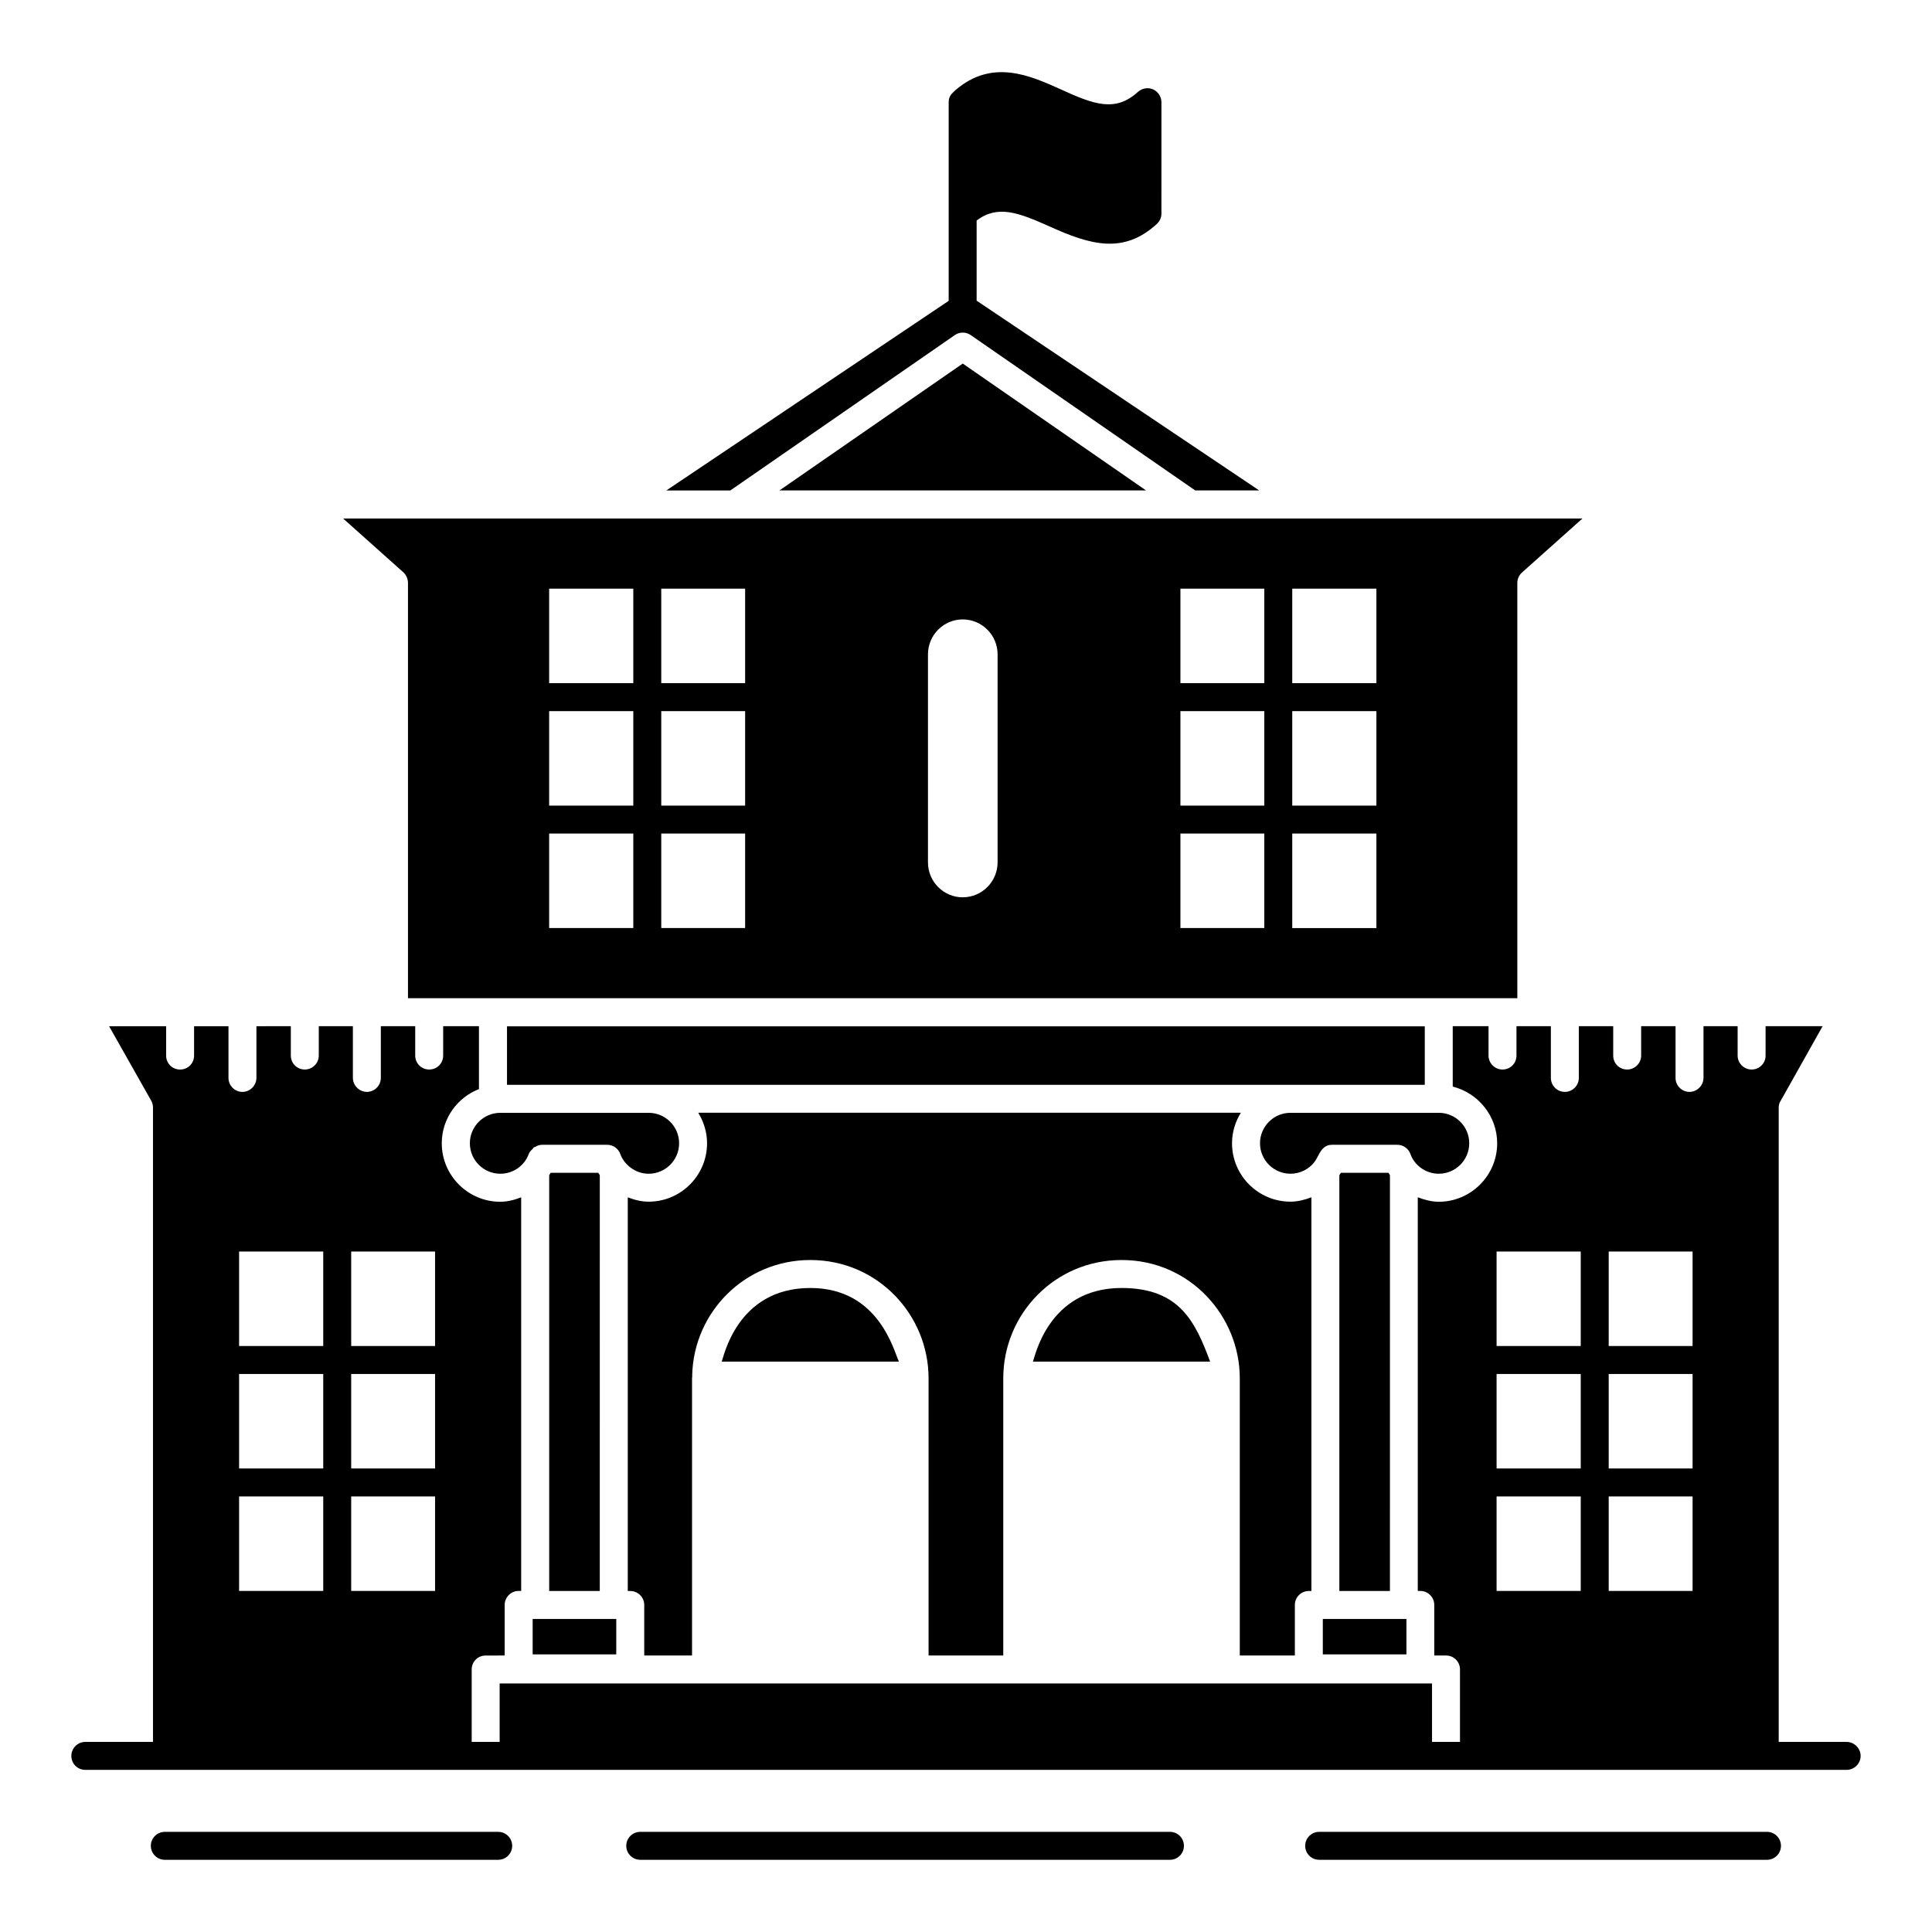
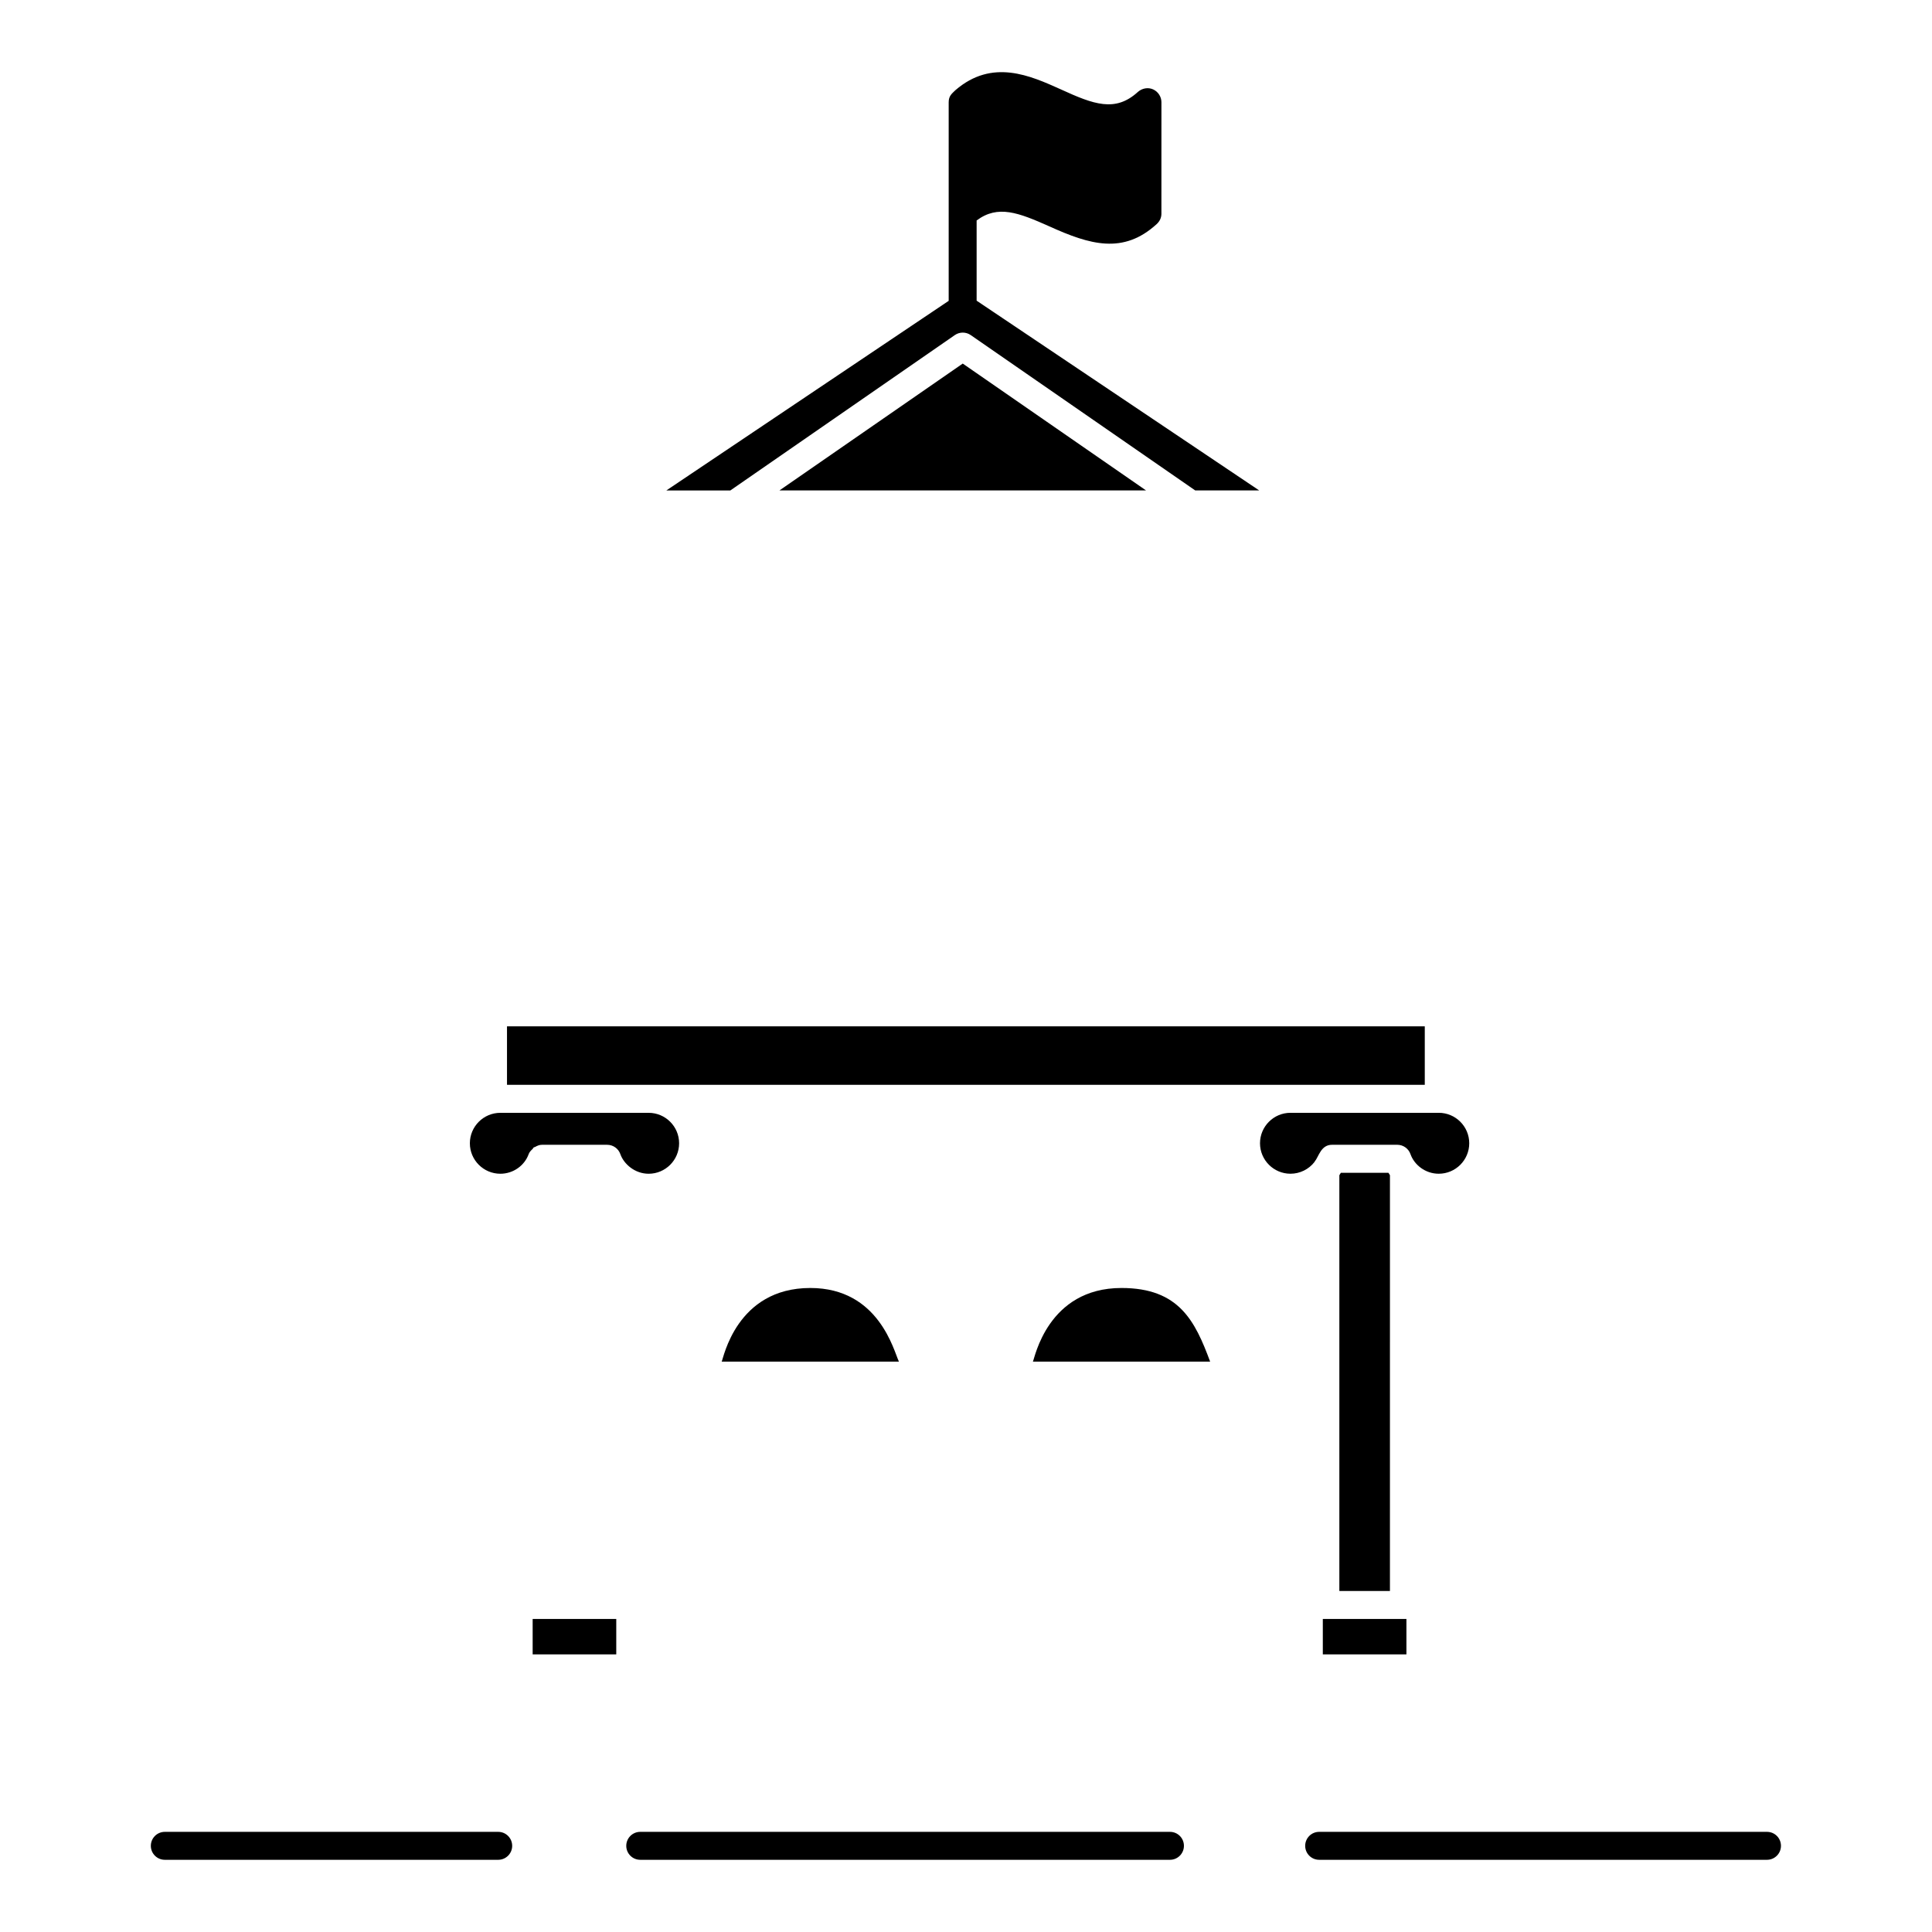
<svg xmlns="http://www.w3.org/2000/svg" fill="#000000" width="800px" height="800px" version="1.1" viewBox="144 144 512 512">
  <g>
    <path d="m276.03 629.46h-88.352c-2.047 0-3.703 1.656-3.703 3.703s1.656 3.703 3.703 3.703h88.352c2.047 0 3.703-1.656 3.703-3.703s-1.656-3.703-3.703-3.703z" />
    <path d="m454.05 629.46h-140.38c-2.047 0-3.703 1.656-3.703 3.703s1.656 3.703 3.703 3.703h140.38c2.047 0 3.703-1.656 3.703-3.703 0.004-2.047-1.652-3.703-3.703-3.703z" />
    <path d="m612.27 629.46h-118.68c-2.047 0-3.703 1.656-3.703 3.703s1.656 3.703 3.703 3.703h118.68c2.047 0 3.703-1.656 3.703-3.703 0.004-2.047-1.652-3.703-3.699-3.703z" />
    <path d="m525.29 455.05c4.449 0 8.074-3.621 8.074-8.074 0-4.449-3.625-8.07-8.074-8.07h-39.301c-4.449 0-8.074 3.621-8.074 8.07 0 4.453 3.625 8.074 8.074 8.074 2.519 0 4.844-1.176 6.332-3.074 0.035-0.047 0.051-0.109 0.09-0.156 1.09-1.297 1.617-4.441 4.586-4.441h17.301c1.578 0 2.981 1 3.496 2.484 1 2.836 3.922 5.188 7.496 5.188z" />
    <path d="m512 454.88c-0.016-0.031-0.043-0.051-0.062-0.078h-12.594c-0.129 0.219-0.258 0.434-0.402 0.641v110.18h13.406l0.004-110.18c-0.125-0.184-0.238-0.371-0.352-0.562z" />
-     <path d="m633.38 605.62h-18.004v-168.11c0-0.594 0.148-1.258 0.52-1.777l11.113-19.781h-15.113v7.781c0 2.074-1.629 3.703-3.703 3.703-2 0-3.703-1.629-3.703-3.703v-7.781h-9.047v13.707c0 2-1.703 3.703-3.703 3.703-2.074 0-3.703-1.703-3.703-3.703v-13.707h-9.113v7.781c0 2.074-1.703 3.703-3.703 3.703-2.074 0-3.703-1.629-3.703-3.703v-7.781h-9.113v13.707c0 2-1.629 3.703-3.703 3.703s-3.703-1.703-3.703-3.703v-13.707h-9.117v7.781c0 2.074-1.629 3.703-3.703 3.703-2 0-3.703-1.629-3.703-3.703v-7.781h-9.484v16.004c6.738 1.703 11.777 7.777 11.777 15.039 0 8.52-6.965 15.484-15.484 15.484-1.926 0-3.777-0.52-5.559-1.184v104.32h0.668c2.074 0 3.703 1.703 3.703 3.703v13.41h3.113c2.074 0 3.703 1.629 3.703 3.703v19.188h-7.41v-15.484l-247.09 0.004v15.484h-7.41v-19.188c0-2.074 1.629-3.703 3.703-3.703l5.039-0.004v-13.41c0-2 1.629-3.703 3.703-3.703h0.668v-104.32c-1.703 0.668-3.555 1.184-5.559 1.184-8.52 0-15.484-6.965-15.484-15.484 0-6.594 4.148-12.152 9.855-14.375v-16.672h-9.484v7.781c0 2.074-1.629 3.703-3.703 3.703-2.074 0-3.703-1.629-3.703-3.703v-7.781h-9.113v13.707c0 2-1.629 3.703-3.703 3.703-2 0-3.703-1.703-3.703-3.703v-13.707h-9.039v7.781c0 2.074-1.703 3.703-3.703 3.703-2.074 0-3.703-1.629-3.703-3.703v-7.781l-9.117 0.008v13.707c0 2-1.703 3.703-3.703 3.703-2.074 0-3.703-1.703-3.703-3.703v-13.707h-9.117v7.781c0 2.074-1.629 3.703-3.703 3.703s-3.703-1.629-3.703-3.703v-7.781h-15.117l11.188 19.781c0.297 0.52 0.445 1.188 0.445 1.777v168.11h-17.93c-2.074 0-3.703 1.703-3.703 3.703 0 2.074 1.629 3.703 3.703 3.703h466.77c2 0 3.703-1.629 3.703-3.703 0-2-1.703-3.703-3.703-3.703zm-396.31-129.95h22.227v25.043h-22.227zm0 32.453h22.227v25.043h-22.227zm0 32.449h22.227v25.043h-22.227zm-29.707-64.902h22.301v25.043h-22.301zm0 32.453h22.301v25.043l-22.301-0.004zm0 32.449h22.301v25.043h-22.301zm355.55 25.043h-22.301v-25.043h22.301zm0-32.453h-22.301v-25.043h22.301zm0-32.449h-22.301v-25.043h22.301zm29.637 64.902h-22.227v-25.043h22.227zm0-32.453h-22.227v-25.043h22.227zm0-32.449h-22.227v-25.043h22.227z" />
-     <path d="m487.15 582.72v-13.387c0-2.047 1.656-3.703 3.703-3.703h0.68v-104.34c-1.754 0.68-3.594 1.164-5.551 1.164-8.539 0-15.484-6.945-15.484-15.484 0-2.973 0.883-5.727 2.344-8.086l-143.81 0.004c1.457 2.359 2.344 5.113 2.344 8.086 0 8.539-6.945 15.484-15.484 15.484-1.945 0-3.781-0.48-5.527-1.156v104.33h0.66c2.047 0 3.703 1.656 3.703 3.703v13.387h12.668v-73.465c0-0.219 0.062-0.426 0.066-0.645 0-0.055-0.031-0.105-0.027-0.164 0.43-16.875 14.098-30.531 31.309-30.531 17.953 0 31.336 14.617 31.336 31.34v73.465h19.797v-73.465c0-17.031 13.684-31.34 31.336-31.34 18.207 0 31.344 14.918 31.344 31.34v73.465z" />
    <path d="m494.56 573.04h22.156v9.387h-22.156z" />
    <path d="m397.04 232.8c1.258-0.875 2.953-0.875 4.211 0l59.492 41.168h16.957l-74.883-50.285v-21.254c5.633-4.223 11.113-2.074 19.262 1.555 10.777 4.883 19.586 7.492 28.449-0.594 0.816-0.742 1.258-1.703 1.258-2.742l0.004-29.559c0-1.48-0.891-2.816-2.223-3.41s-2.891-0.297-4 0.668c-6 5.484-11.707 3.332-20.449-0.668-8.074-3.629-18.148-8.223-27.93 0.223-0.867 0.867-1.777 1.465-1.777 3.188v52.637l-74.82 50.246h16.957z" />
-     <path d="m252.12 298.52v110.02h293.99l-0.004-110.02c0-1.109 0.445-2.074 1.258-2.816l16.004-14.301-328.44 0.004 16.004 14.297c0.742 0.742 1.188 1.707 1.188 2.816zm234.34 1.48h22.301v25.043h-22.301zm0 32.453h22.301v25.043h-22.301zm0 32.449h22.301v25.043h-22.301zm-29.637-64.902h22.227v25.043h-22.227zm0 32.453h22.227v25.043h-22.227zm0 32.449h22.227v25.043h-22.227zm-66.902-47.488c0-5.113 4.148-9.262 9.188-9.262 5.113 0 9.262 4.148 9.262 9.262v55.121c0 5.113-4.148 9.262-9.262 9.262-5.039 0-9.188-4.148-9.188-9.262zm-70.68-17.414h22.227v25.043h-22.227zm0 32.453h22.227v25.043h-22.227zm0 32.449h22.227v25.043h-22.227zm-29.711-64.902h22.301v25.043h-22.301zm0 32.453h22.301v25.043h-22.301zm0 32.449h22.301v25.043h-22.301z" />
-     <path d="m302.6 454.88c-0.016-0.031-0.043-0.051-0.062-0.078h-12.594c-0.129 0.219-0.258 0.434-0.402 0.641v110.18h13.406l0.004-110.18c-0.125-0.184-0.238-0.371-0.352-0.562z" />
    <path d="m441.21 485.33c-19.633 0-23.031 18.773-23.48 19.512h46.969c-3.969-10.668-8.172-19.512-23.488-19.512z" />
    <path d="m350.56 273.97h97.156l-48.578-33.621z" />
    <path d="m278.36 415.99h243.22v15.496h-243.22z" />
    <path d="m358.74 485.33c-19.633 0-23.035 18.77-23.488 19.512h46.969c-1.352-2.793-5.277-19.512-23.48-19.512z" />
    <path d="m285.16 573.04h22.156v9.387h-22.156z" />
    <path d="m268.52 446.98c0 4.453 3.625 8.074 8.074 8.074 3.438 0 6.422-2.168 7.516-5.215 0.203-0.559 0.617-0.957 1.031-1.348 0.133-0.125 0.18-0.324 0.328-0.426 0.094-0.066 0.227-0.047 0.328-0.105 0.551-0.316 1.145-0.578 1.809-0.578h17.301c1.578 0 2.981 1 3.496 2.484 0.922 2.617 3.836 5.188 7.496 5.188 4.449 0 8.074-3.621 8.074-8.074 0-4.449-3.625-8.07-8.074-8.07h-39.301c-4.453 0-8.078 3.621-8.078 8.07z" />
  </g>
</svg>